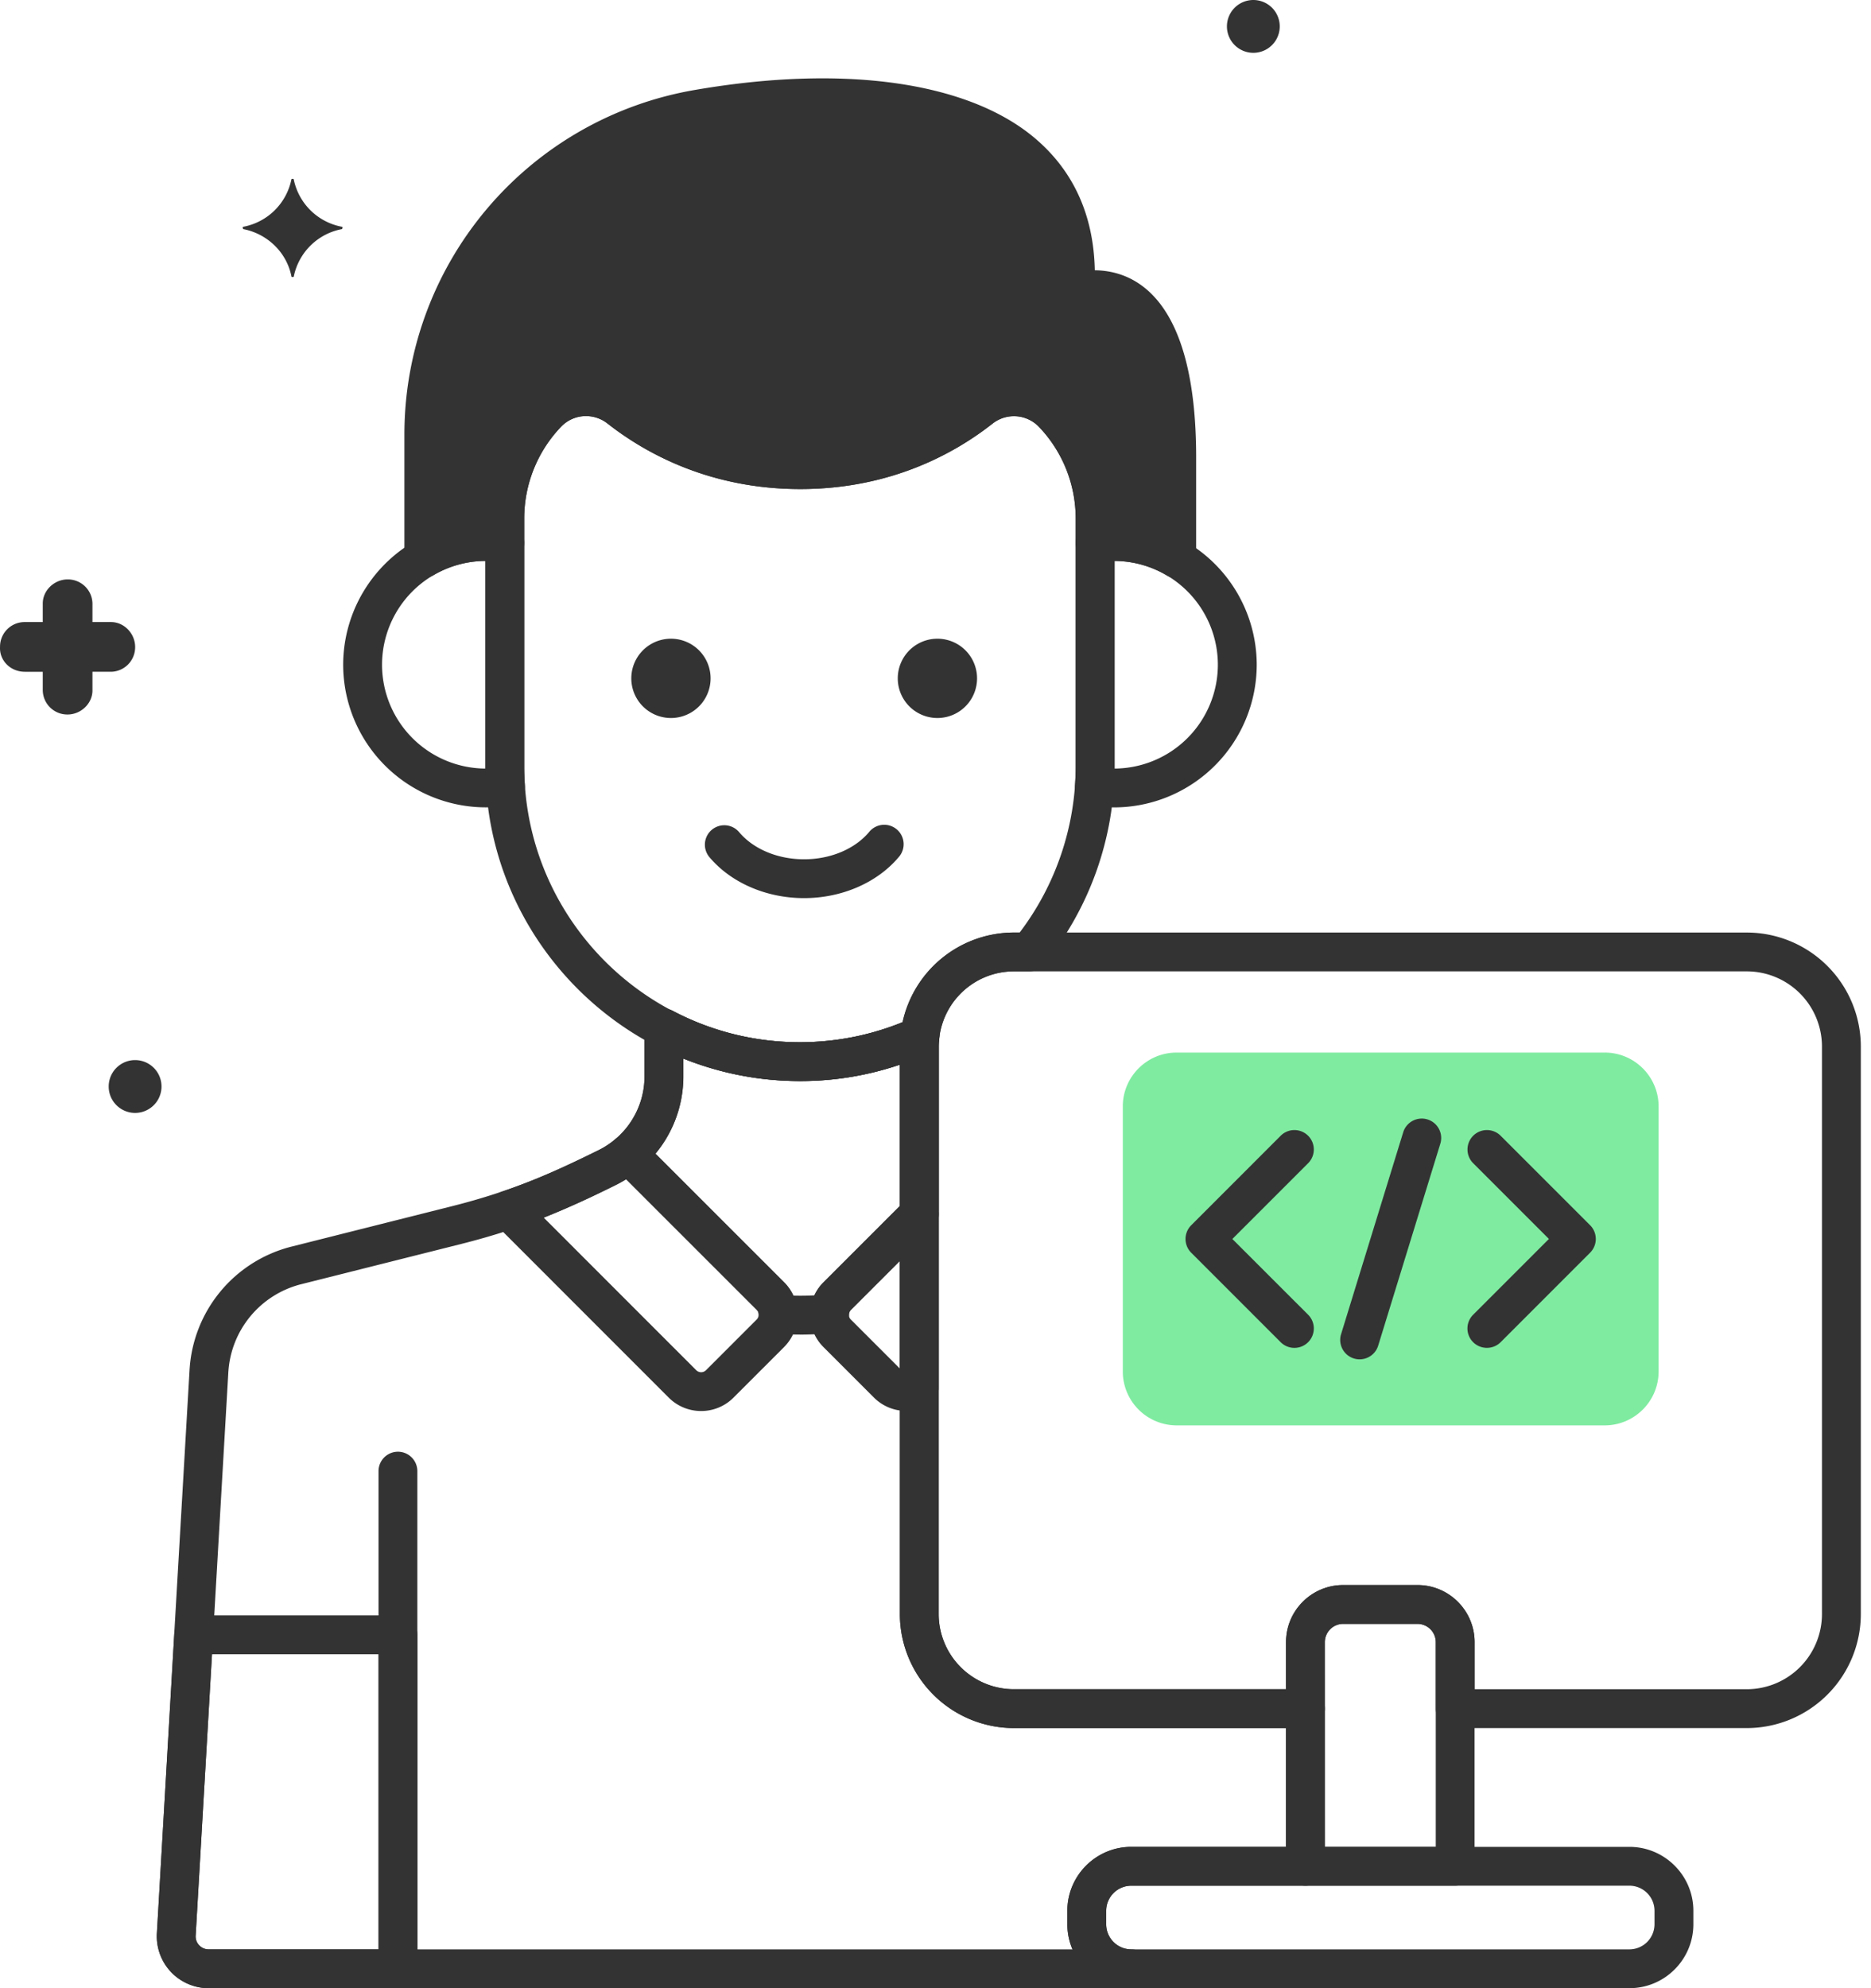
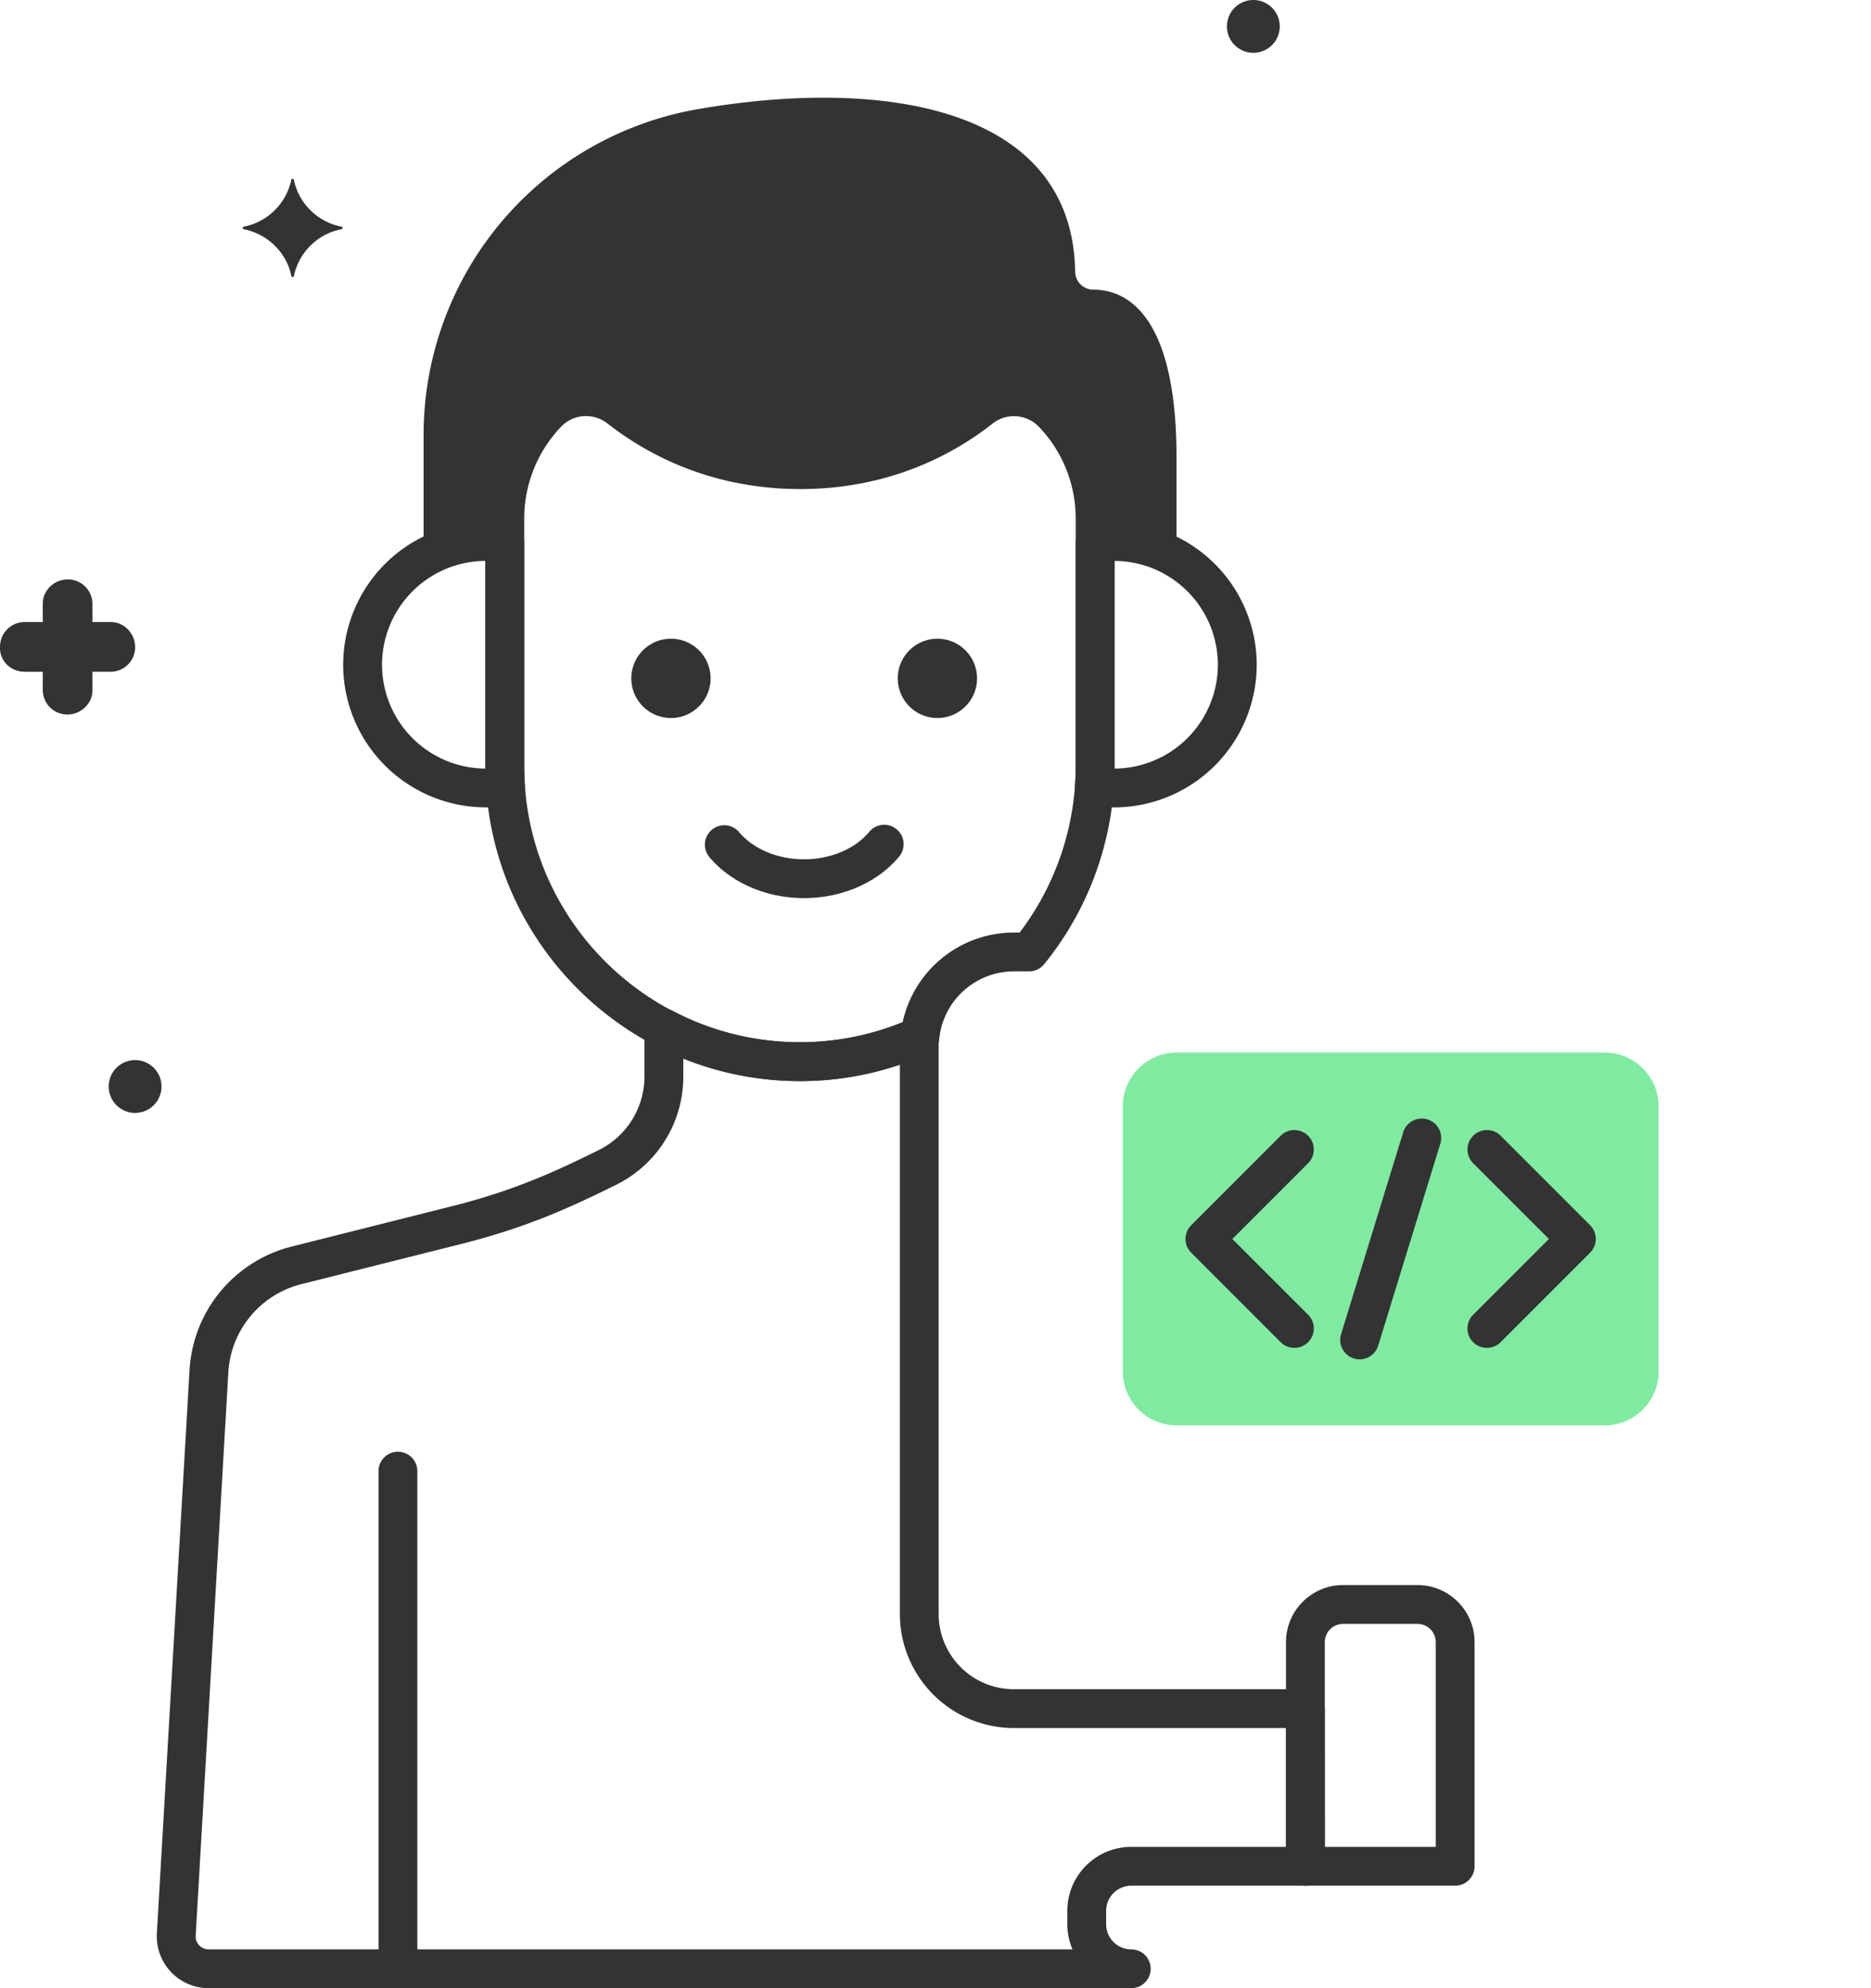
<svg xmlns="http://www.w3.org/2000/svg" width="48" height="51" fill="none">
  <path d="M28.06 7.431a.469.469 0 01-.477-.449c-.057-4.22-4.876-5.012-9.674-4.183a8.484 8.484 0 00-7.042 8.358v3.166a3.142 3.142 0 012.077-.394v-.623a3.92 3.92 0 011.082-2.702l.003-.002a1.387 1.387 0 011.861-.127c.896.702 2.449 1.572 4.635 1.572 2.18 0 3.725-.866 4.617-1.567a1.387 1.387 0 011.865.125 3.916 3.916 0 011.082 2.701v.623a3.141 3.141 0 012.094.405v-2.6c0-3.778-1.365-4.303-2.123-4.303z" fill="#333" />
  <path d="M41.168 36.563h-10.98a1.383 1.383 0 01-1.383-1.383v-6.797c0-.764.619-1.383 1.382-1.383h10.981c.764 0 1.383.619 1.383 1.383v6.797c0 .763-.62 1.383-1.383 1.383z" fill="#7FEBA1" />
  <path d="M29.023 51H5.352c-.364 0-.716-.152-.966-.416a1.334 1.334 0 01-.362-.987l.838-14.437a3.47 3.47 0 012.63-3.186l4.099-1.032c1.6-.402 2.65-.888 3.76-1.436a2.105 2.105 0 001.182-1.9v-1.232a.498.498 0 01.73-.442 6.955 6.955 0 003.257.803c.997 0 1.964-.208 2.875-.617a.498.498 0 01.7.51c-.01.08-.014.15-.014.217v14.558a1.93 1.93 0 001.928 1.928h7.482c.275 0 .498.223.498.498v4.044a.498.498 0 01-.498.498h-4.47a.645.645 0 00-.643.644v.345c0 .355.288.644.644.644a.498.498 0 110 .996zM17.53 27.151v.455a3.094 3.094 0 01-1.737 2.793c-1.163.574-2.264 1.083-3.958 1.51l-4.1 1.031a2.48 2.48 0 00-1.878 2.277L5.02 49.654a.328.328 0 00.09.246c.064.067.15.104.242.104h22.162a1.632 1.632 0 01-.132-.644v-.345c0-.904.736-1.64 1.64-1.64h3.971v-3.048H26.01a2.928 2.928 0 01-2.924-2.924V27.31a7.95 7.95 0 01-2.565.422 8.043 8.043 0 01-2.991-.58z" fill="#333" />
  <path d="M10.209 50.815a.498.498 0 01-.498-.498v-12.58a.498.498 0 11.996 0v12.58a.498.498 0 01-.498.498zm10.419-27.777c-.97 0-1.879-.395-2.433-1.057a.498.498 0 01.763-.64c.368.439.992.701 1.67.701.677 0 1.302-.262 1.67-.701a.498.498 0 11.763.64c-.555.662-1.465 1.057-2.433 1.057zm3.421-4.62a1.017 1.017 0 100-2.034 1.017 1.017 0 000 2.034zm-6.836 0a1.017 1.017 0 100-2.034 1.017 1.017 0 000 2.034zm15.995 16.157a.497.497 0 01-.353-.146l-2.295-2.295a.498.498 0 010-.704l2.295-2.296a.498.498 0 11.705.704l-1.944 1.944 1.944 1.943a.498.498 0 01-.352.85zm4.939-.001a.497.497 0 01-.353-.85l1.943-1.943-1.943-1.943a.498.498 0 11.705-.704l2.295 2.295a.498.498 0 010 .704l-2.295 2.296a.497.497 0 01-.352.145zm-3.266.295a.498.498 0 01-.476-.645l1.594-5.18a.498.498 0 11.952.294l-1.594 5.18a.498.498 0 01-.476.351zM8.772 5.817a1.553 1.553 0 01-1.236-1.215c0-.02-.06-.02-.06 0a1.553 1.553 0 01-1.234 1.215c-.02 0-.02.04 0 .06.617.12 1.115.598 1.235 1.215 0 .02.06.02.06 0a1.553 1.553 0 011.235-1.215c.02-.02.02-.06 0-.06zM.639 17.232h.458v.459a.63.63 0 00.637.637c.339 0 .638-.279.638-.617v-.479h.458a.63.63 0 00.637-.637c0-.339-.279-.638-.617-.638h-.478V15.5a.63.63 0 00-.638-.637c-.338 0-.637.279-.637.617v.477H.639a.63.63 0 00-.638.638c-.02.339.259.637.638.637-.02 0-.02 0 0 0zm2.827 11.316a.677.677 0 100-1.355.677.677 0 000 1.355zM32.154 1.355a.677.677 0 100-1.355.677.677 0 000 1.355z" fill="#333" />
  <path d="M20.523 27.731c-4.45 0-8.07-3.62-8.07-8.07v-6.355c0-1.14.433-2.22 1.22-3.045a1.881 1.881 0 012.531-.178c.854.668 2.299 1.465 4.328 1.465 2.024 0 3.461-.794 4.31-1.46a1.88 1.88 0 012.532.172 4.394 4.394 0 011.22 3.046v6.355a8.074 8.074 0 01-1.806 5.072.498.498 0 01-.387.184h-.388c-.98 0-1.804.736-1.915 1.711a.498.498 0 01-.29.398 7.96 7.96 0 01-3.285.705zm-5.491-17.058a.875.875 0 00-.636.272 3.405 3.405 0 00-.947 2.361v6.355c0 3.9 3.174 7.074 7.074 7.074.91 0 1.794-.173 2.634-.514a2.923 2.923 0 012.856-2.3h.146a7.073 7.073 0 001.438-4.26v-6.355a3.4 3.4 0 00-.944-2.358.888.888 0 00-1.197-.076c-.971.763-2.615 1.673-4.924 1.673-2.313 0-3.964-.912-4.942-1.678a.903.903 0 00-.558-.194z" fill="#333" />
  <path d="M28.581 20.71c-.183 0-.374-.016-.584-.05a.498.498 0 01-.418-.525c.012-.182.018-.333.018-.474v-5.732c0-.246.18-.455.422-.492a3.664 3.664 0 014.222 3.615 3.664 3.664 0 01-3.66 3.659zm.012-6.322v5.327a2.666 2.666 0 002.651-2.664 2.666 2.666 0 00-2.65-2.663zM12.464 20.71a3.663 3.663 0 01-3.66-3.659 3.664 3.664 0 014.223-3.615.498.498 0 01.421.492v5.733c0 .141.006.292.018.474a.498.498 0 01-.417.525 3.63 3.63 0 01-.585.05zm-.012-6.322a2.666 2.666 0 00-2.651 2.664 2.666 2.666 0 002.651 2.663v-5.327z" fill="#333" />
-   <path d="M30.189 14.831a.498.498 0 01-.255-.07 2.657 2.657 0 00-1.763-.34.497.497 0 01-.575-.492v-.623a3.4 3.4 0 00-.944-2.358.888.888 0 00-1.196-.076c-.972.763-2.616 1.673-4.925 1.673-2.313 0-3.964-.912-4.942-1.678a.888.888 0 00-1.194.078 3.405 3.405 0 00-.947 2.361v.623a.497.497 0 01-.574.492 2.658 2.658 0 00-1.75.332.499.499 0 01-.749-.43v-3.166a8.963 8.963 0 017.455-8.85c3.804-.656 6.97-.215 8.688 1.211 1.011.84 1.54 1.989 1.569 3.415.98.009 2.6.653 2.6 4.8v2.6a.498.498 0 01-.498.498zm-1.596-1.439c.373.001.743.06 1.098.174v-1.832c0-2.418-.593-3.805-1.625-3.805a.969.969 0 01-.975-.94c-.015-1.141-.422-2.051-1.21-2.705C24.39 3.044 21.517 2.682 18 3.29a7.97 7.97 0 00-6.629 7.868v2.404c.35-.11.714-.168 1.081-.169v-.086c0-1.14.433-2.22 1.22-3.045a1.881 1.881 0 012.531-.178c.854.668 2.299 1.465 4.328 1.465 2.025 0 3.461-.794 4.31-1.46a1.88 1.88 0 012.532.172 4.394 4.394 0 011.22 3.046v.086zM17.987 36.195c-.3 0-.6-.114-.83-.343l-4.464-4.465a.498.498 0 01.192-.823c.862-.293 1.583-.622 2.469-1.059.153-.075.3-.172.436-.288a.498.498 0 01.675.027l3.651 3.65a1.174 1.174 0 010 1.659l-1.3 1.3a1.169 1.169 0 01-.829.342zm-.125-1.047c.07.069.181.069.25 0l1.3-1.3a.177.177 0 000-.25l-3.35-3.349a3.043 3.043 0 01-.268.15 24.16 24.16 0 01-1.845.835l3.913 3.914zm5.389 1.045c-.303 0-.603-.117-.827-.34l-1.3-1.3a1.174 1.174 0 010-1.659l2.107-2.106a.498.498 0 01.85.352v4.469c0 .18-.097.345-.254.433-.18.102-.378.151-.576.151zm-.166-3.85l-1.257 1.255a.177.177 0 000 .25l1.257 1.257v-2.763zM10.209 51H5.352c-.363 0-.715-.152-.965-.416a1.333 1.333 0 01-.362-.987l.447-7.69a.498.498 0 01.497-.47h5.24c.275 0 .498.223.498.498v8.567a.498.498 0 01-.498.498zm-4.77-8.566l-.42 7.22a.328.328 0 00.091.246c.064.067.15.104.242.104h4.359v-7.57H5.439z" fill="#333" />
-   <path d="M20.523 34.234c-.181 0-.376-.008-.595-.023a.498.498 0 01-.463-.49.173.173 0 00-.051-.123l-3.651-3.65a.498.498 0 01.03-.731c.472-.404.744-.991.744-1.61v-1.233a.498.498 0 01.73-.441 6.955 6.955 0 003.256.802c.998 0 1.965-.208 2.877-.617a.497.497 0 01.699.51c-.01.08-.014.15-.014.218v4.294a.498.498 0 01-.146.352L21.833 33.6a.175.175 0 00-.05.118.498.498 0 01-.45.477 8.59 8.59 0 01-.81.04zm-.168-.999c.188.005.358.002.54-.007.057-.123.135-.236.233-.334l1.96-1.96v-3.625a7.95 7.95 0 01-2.565.422 8.047 8.047 0 01-2.99-.58v.455a3.11 3.11 0 01-.717 1.986l3.302 3.302c.1.1.18.216.237.341zM41.802 51H29.023c-.904 0-1.64-.736-1.64-1.64v-.345c0-.904.736-1.64 1.64-1.64h12.78c.904 0 1.64.736 1.64 1.64v.345c0 .904-.736 1.64-1.64 1.64zm-12.779-2.629a.645.645 0 00-.644.644v.345c0 .355.289.644.644.644h12.78a.645.645 0 00.643-.644v-.345a.645.645 0 00-.644-.644H29.023z" fill="#333" />
-   <path d="M44.814 44.328h-7.48a.498.498 0 01-.499-.498v-1.706a.47.47 0 00-.468-.469h-1.909a.47.47 0 00-.469.469v1.706a.498.498 0 01-.498.498h-7.48a2.928 2.928 0 01-2.925-2.925V26.846a2.928 2.928 0 012.924-2.925h18.804a2.928 2.928 0 012.925 2.925v14.557a2.928 2.928 0 01-2.925 2.925zm-6.983-.997h6.983a1.93 1.93 0 001.928-1.928V26.846a1.93 1.93 0 00-1.928-1.929H26.01a1.93 1.93 0 00-1.928 1.928v14.558a1.93 1.93 0 001.928 1.928h6.983v-1.207c0-.808.657-1.465 1.465-1.465h1.909c.807 0 1.464.657 1.464 1.465v1.207z" fill="#333" />
  <path d="M37.332 48.371H33.49a.498.498 0 01-.498-.498v-5.75c0-.807.657-1.464 1.465-1.464h1.908c.808 0 1.465.657 1.465 1.465v5.75a.498.498 0 01-.498.497zm-3.344-.996h2.846v-5.251a.47.47 0 00-.469-.469h-1.908a.47.47 0 00-.47.469l.001 5.251z" fill="#333" />
</svg>